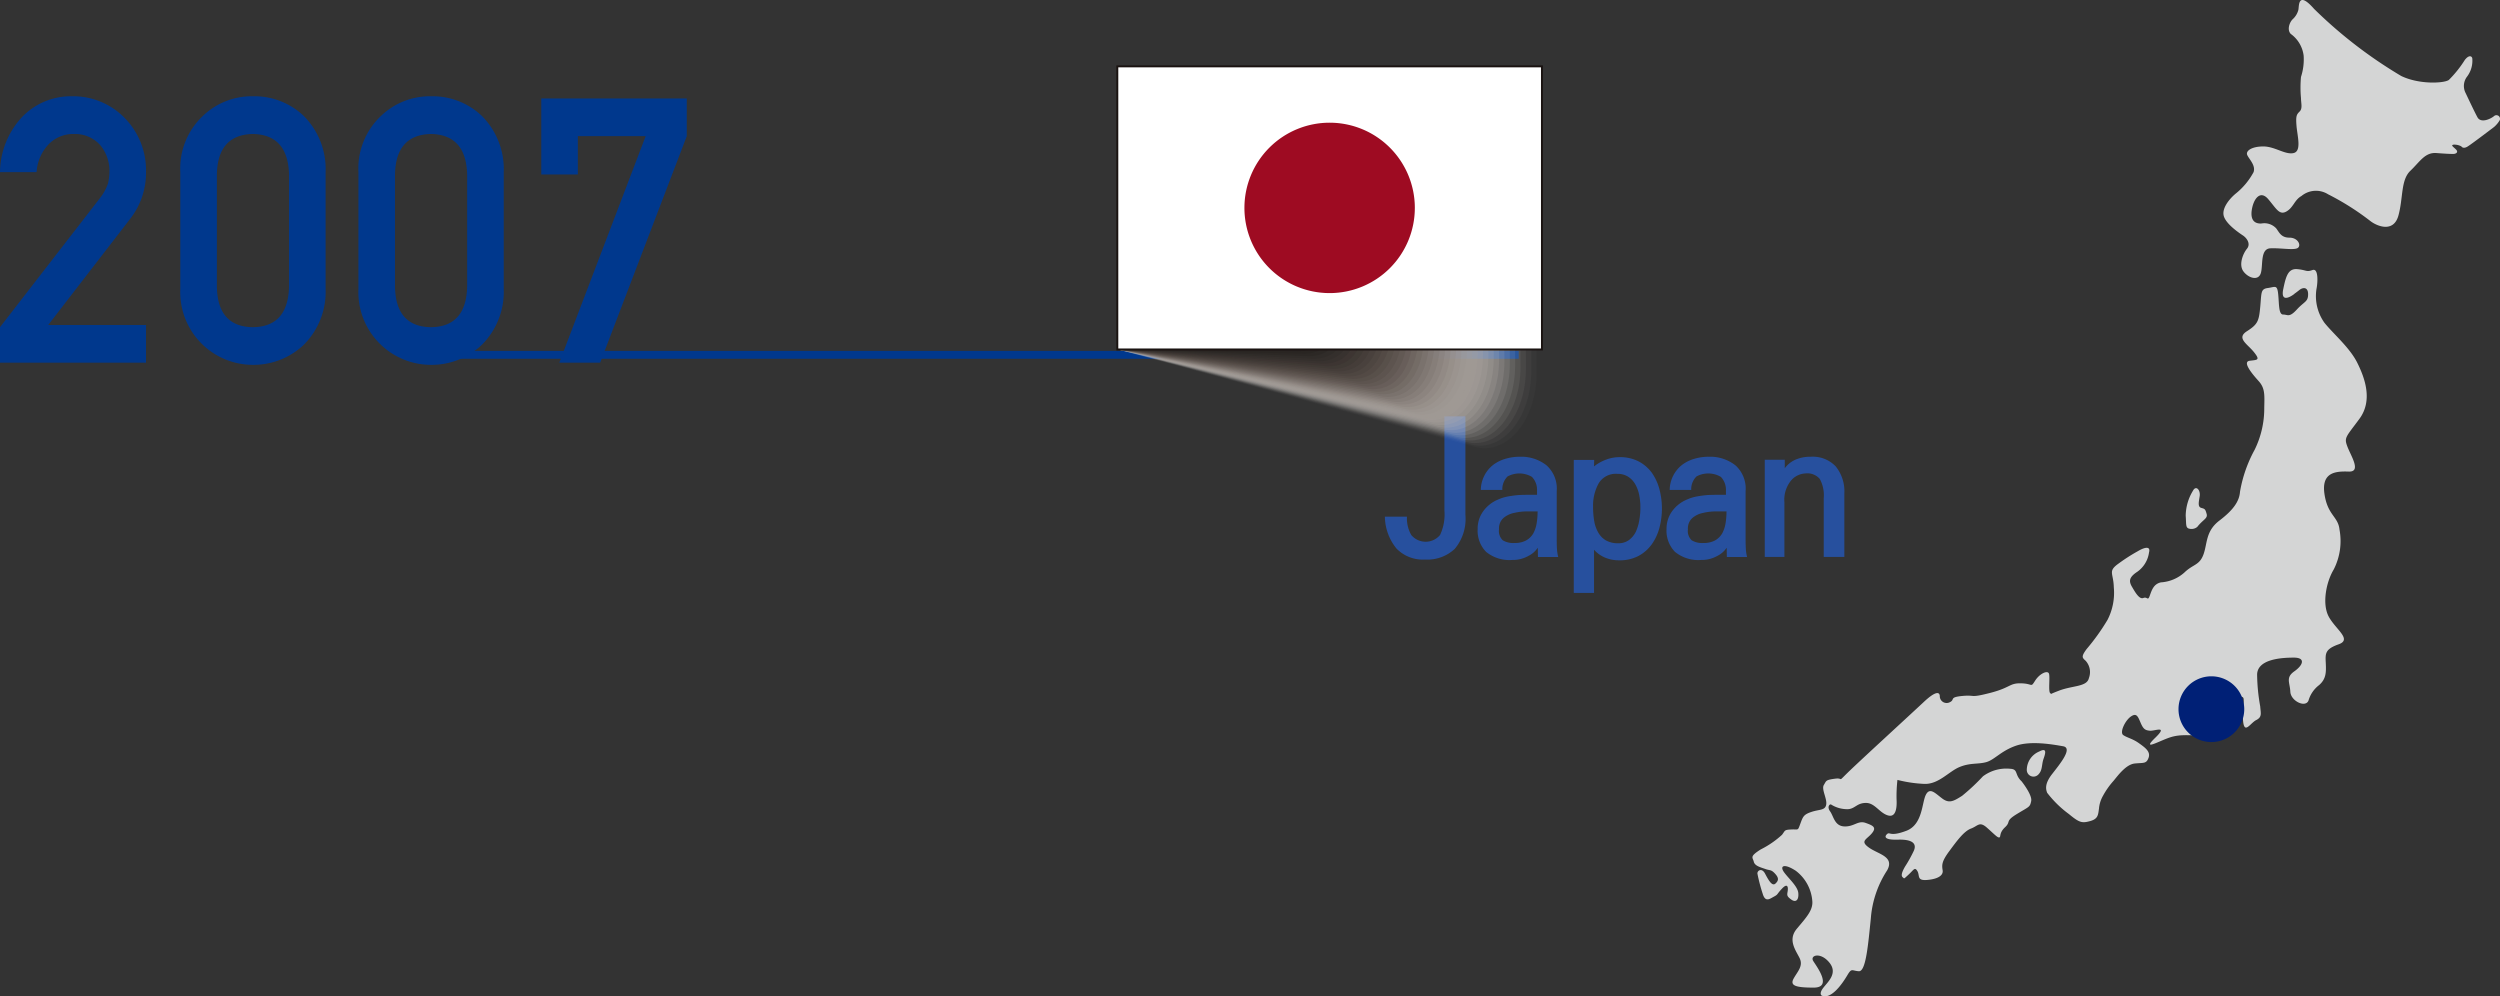
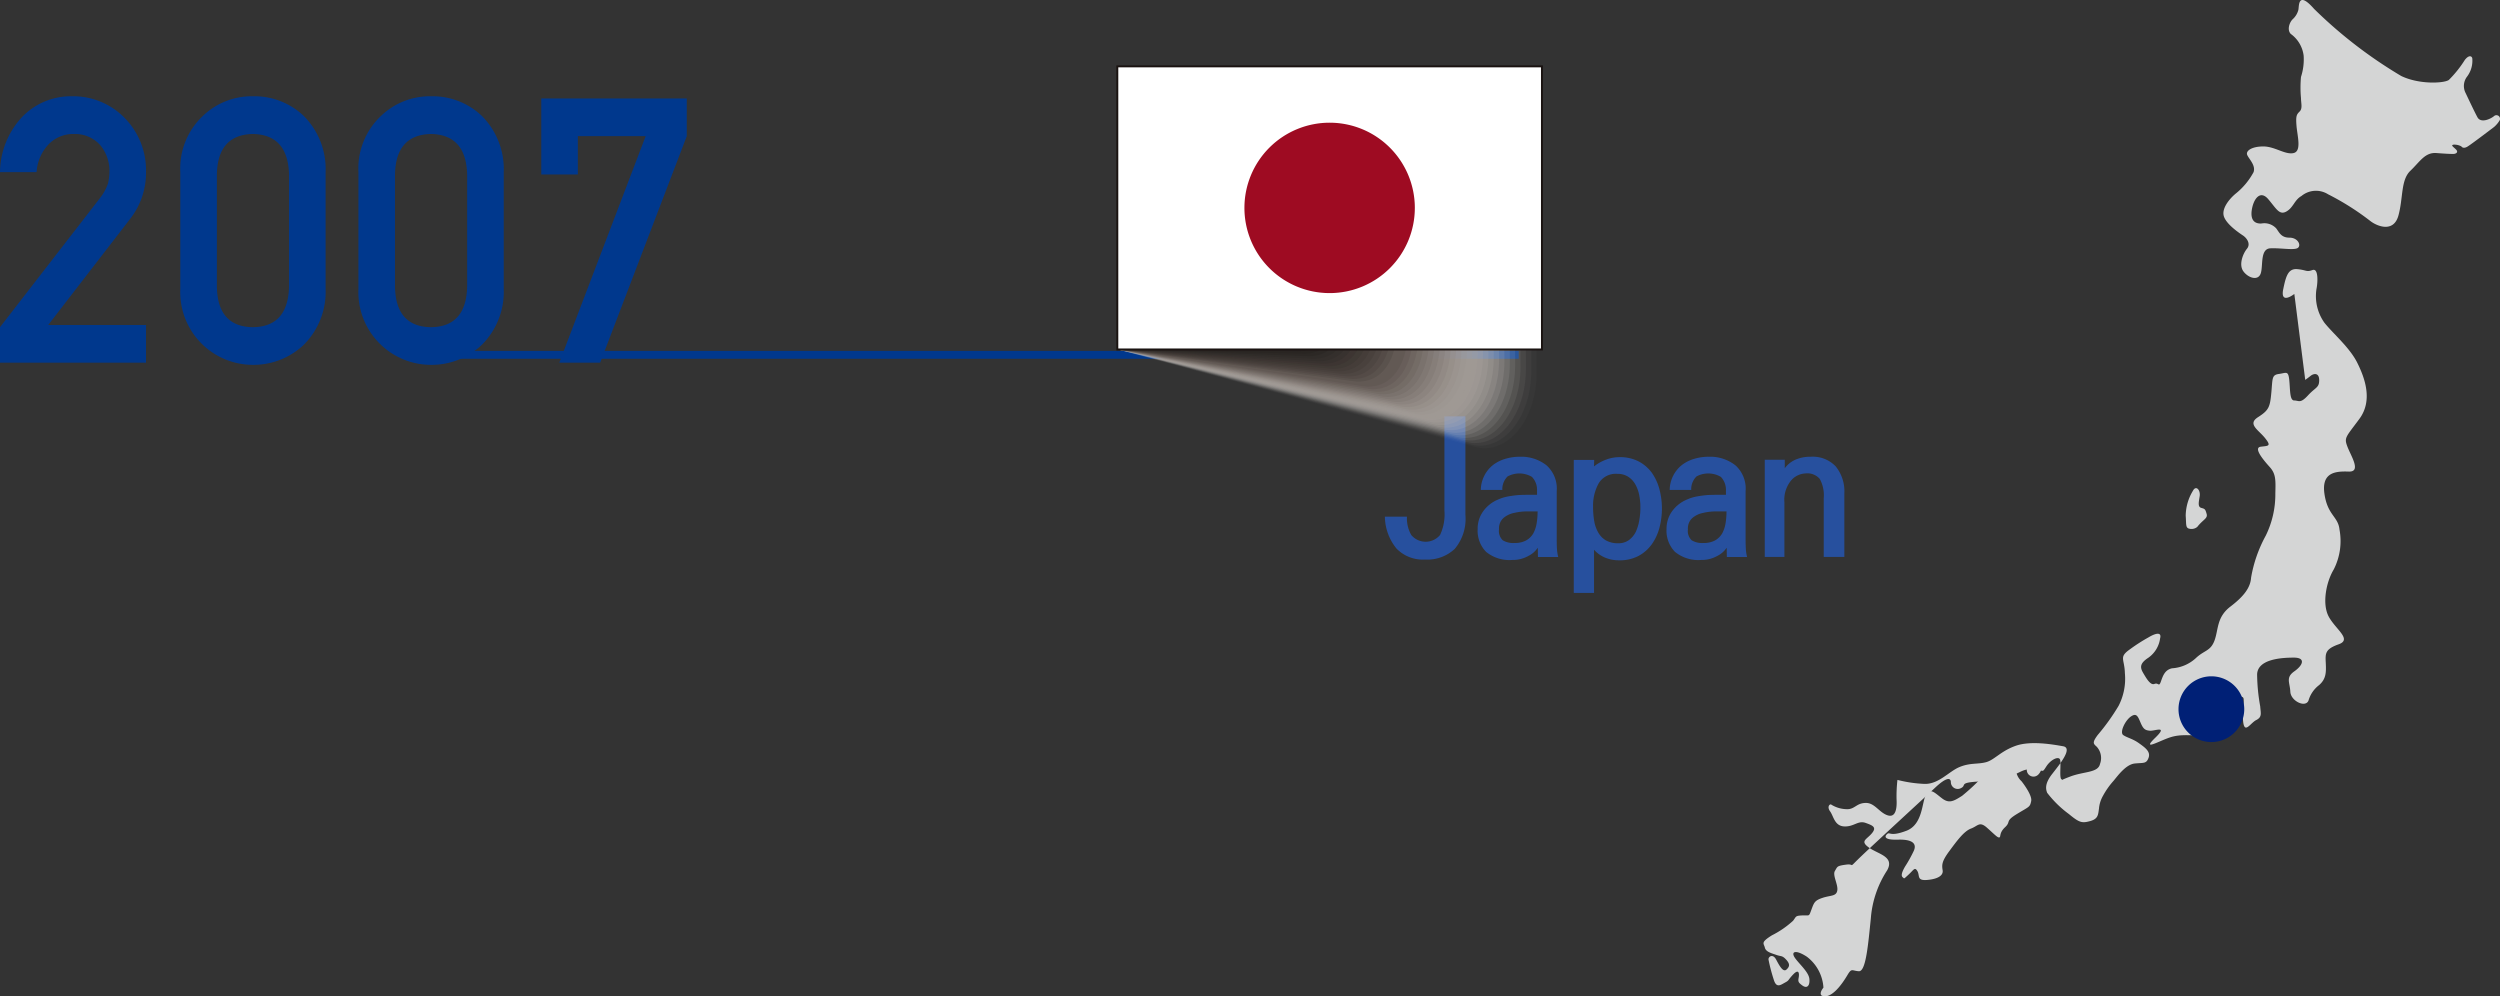
<svg xmlns="http://www.w3.org/2000/svg" width="318.114" height="126.774" viewBox="0 0 318.114 126.774">
  <rect x="0" y="0" width="318.114" height="126.774" fill="#333333" stroke="none" />
  <defs>
    <clipPath id="clip-path">
      <rect id="사각형_2555" data-name="사각형 2555" width="318.114" height="126.774" fill="none" />
    </clipPath>
    <clipPath id="clip-path-3">
      <rect id="사각형_2551" data-name="사각형 2551" width="54.034" height="34.014" fill="none" />
    </clipPath>
    <clipPath id="clip-path-5">
      <rect id="사각형_2500" data-name="사각형 2500" width="53.352" height="33.686" fill="none" />
    </clipPath>
    <clipPath id="clip-path-6">
      <rect id="사각형_2501" data-name="사각형 2501" width="52.67" height="33.358" fill="none" />
    </clipPath>
    <clipPath id="clip-path-7">
      <rect id="사각형_2502" data-name="사각형 2502" width="51.988" height="33.031" fill="none" />
    </clipPath>
    <clipPath id="clip-path-8">
      <rect id="사각형_2503" data-name="사각형 2503" width="51.307" height="32.703" fill="none" />
    </clipPath>
    <clipPath id="clip-path-9">
      <rect id="사각형_2504" data-name="사각형 2504" width="50.625" height="32.376" fill="none" />
    </clipPath>
    <clipPath id="clip-path-10">
      <rect id="사각형_2505" data-name="사각형 2505" width="49.943" height="32.048" fill="none" />
    </clipPath>
    <clipPath id="clip-path-11">
      <rect id="사각형_2506" data-name="사각형 2506" width="49.261" height="31.721" fill="none" />
    </clipPath>
    <clipPath id="clip-path-12">
      <rect id="사각형_2507" data-name="사각형 2507" width="48.579" height="31.394" fill="none" />
    </clipPath>
    <clipPath id="clip-path-13">
      <rect id="사각형_2508" data-name="사각형 2508" width="47.898" height="31.067" fill="none" />
    </clipPath>
    <clipPath id="clip-path-14">
      <rect id="사각형_2509" data-name="사각형 2509" width="47.216" height="30.74" fill="none" />
    </clipPath>
    <clipPath id="clip-path-15">
      <rect id="사각형_2510" data-name="사각형 2510" width="46.534" height="30.413" fill="none" />
    </clipPath>
    <clipPath id="clip-path-16">
      <rect id="사각형_2511" data-name="사각형 2511" width="45.852" height="30.087" fill="none" />
    </clipPath>
    <clipPath id="clip-path-17">
      <rect id="사각형_2512" data-name="사각형 2512" width="45.171" height="29.76" fill="none" />
    </clipPath>
    <clipPath id="clip-path-18">
      <rect id="사각형_2513" data-name="사각형 2513" width="44.489" height="29.434" fill="none" />
    </clipPath>
    <clipPath id="clip-path-19">
      <rect id="사각형_2514" data-name="사각형 2514" width="43.807" height="29.107" fill="none" />
    </clipPath>
    <clipPath id="clip-path-20">
      <rect id="사각형_2515" data-name="사각형 2515" width="43.125" height="28.781" fill="none" />
    </clipPath>
    <clipPath id="clip-path-21">
      <rect id="사각형_2516" data-name="사각형 2516" width="42.443" height="28.455" fill="none" />
    </clipPath>
    <clipPath id="clip-path-22">
      <rect id="사각형_2517" data-name="사각형 2517" width="41.762" height="28.13" fill="none" />
    </clipPath>
    <clipPath id="clip-path-23">
      <rect id="사각형_2518" data-name="사각형 2518" width="41.08" height="27.804" fill="none" />
    </clipPath>
    <clipPath id="clip-path-24">
      <rect id="사각형_2519" data-name="사각형 2519" width="40.398" height="27.479" fill="none" />
    </clipPath>
    <clipPath id="clip-path-25">
      <rect id="사각형_2520" data-name="사각형 2520" width="39.716" height="27.153" fill="none" />
    </clipPath>
    <clipPath id="clip-path-26">
      <rect id="사각형_2521" data-name="사각형 2521" width="39.034" height="26.828" fill="none" />
    </clipPath>
    <clipPath id="clip-path-27">
      <rect id="사각형_2522" data-name="사각형 2522" width="38.353" height="26.504" fill="none" />
    </clipPath>
    <clipPath id="clip-path-28">
      <rect id="사각형_2523" data-name="사각형 2523" width="37.671" height="26.179" fill="none" />
    </clipPath>
    <clipPath id="clip-path-29">
      <rect id="사각형_2524" data-name="사각형 2524" width="36.989" height="25.855" fill="none" />
    </clipPath>
    <clipPath id="clip-path-30">
-       <rect id="사각형_2525" data-name="사각형 2525" width="36.307" height="25.531" fill="none" />
-     </clipPath>
+       </clipPath>
    <clipPath id="clip-path-31">
      <rect id="사각형_2526" data-name="사각형 2526" width="35.626" height="25.207" fill="none" />
    </clipPath>
    <clipPath id="clip-path-32">
      <rect id="사각형_2527" data-name="사각형 2527" width="34.944" height="24.883" fill="none" />
    </clipPath>
    <clipPath id="clip-path-33">
      <rect id="사각형_2528" data-name="사각형 2528" width="34.262" height="24.56" fill="none" />
    </clipPath>
    <clipPath id="clip-path-34">
      <rect id="사각형_2529" data-name="사각형 2529" width="33.58" height="24.237" fill="none" />
    </clipPath>
    <clipPath id="clip-path-35">
      <rect id="사각형_2530" data-name="사각형 2530" width="32.898" height="23.915" fill="none" />
    </clipPath>
    <clipPath id="clip-path-36">
      <rect id="사각형_2531" data-name="사각형 2531" width="32.217" height="23.593" fill="none" />
    </clipPath>
    <clipPath id="clip-path-37">
      <rect id="사각형_2532" data-name="사각형 2532" width="31.535" height="23.272" fill="none" />
    </clipPath>
    <clipPath id="clip-path-38">
      <rect id="사각형_2533" data-name="사각형 2533" width="30.853" height="22.951" fill="none" />
    </clipPath>
    <clipPath id="clip-path-39">
      <rect id="사각형_2534" data-name="사각형 2534" width="30.171" height="22.63" fill="none" />
    </clipPath>
    <clipPath id="clip-path-40">
      <rect id="사각형_2535" data-name="사각형 2535" width="29.489" height="22.31" fill="none" />
    </clipPath>
    <clipPath id="clip-path-41">
      <rect id="사각형_2536" data-name="사각형 2536" width="28.808" height="21.989" fill="none" />
    </clipPath>
    <clipPath id="clip-path-42">
      <rect id="사각형_2537" data-name="사각형 2537" width="28.126" height="21.669" fill="none" />
    </clipPath>
    <clipPath id="clip-path-43">
      <rect id="사각형_2538" data-name="사각형 2538" width="27.444" height="21.349" fill="none" />
    </clipPath>
    <clipPath id="clip-path-44">
      <rect id="사각형_2539" data-name="사각형 2539" width="26.762" height="21.105" fill="none" />
    </clipPath>
    <clipPath id="clip-path-45">
      <rect id="사각형_2540" data-name="사각형 2540" width="26.081" height="21.105" fill="none" />
    </clipPath>
    <clipPath id="clip-path-46">
      <rect id="사각형_2541" data-name="사각형 2541" width="25.399" height="21.105" fill="none" />
    </clipPath>
    <clipPath id="clip-path-47">
      <rect id="사각형_2542" data-name="사각형 2542" width="24.717" height="21.105" fill="none" />
    </clipPath>
    <clipPath id="clip-path-48">
      <rect id="사각형_2543" data-name="사각형 2543" width="24.035" height="21.105" fill="none" />
    </clipPath>
    <clipPath id="clip-path-49">
      <rect id="사각형_2544" data-name="사각형 2544" width="23.353" height="21.105" fill="none" />
    </clipPath>
    <clipPath id="clip-path-50">
      <rect id="사각형_2545" data-name="사각형 2545" width="22.672" height="21.105" fill="none" />
    </clipPath>
    <clipPath id="clip-path-51">
      <rect id="사각형_2546" data-name="사각형 2546" width="21.99" height="21.105" fill="none" />
    </clipPath>
    <clipPath id="clip-path-52">
      <rect id="사각형_2547" data-name="사각형 2547" width="21.308" height="21.105" fill="none" />
    </clipPath>
    <clipPath id="clip-path-53">
      <rect id="사각형_2548" data-name="사각형 2548" width="20.626" height="21.105" fill="none" />
    </clipPath>
    <clipPath id="clip-path-54">
      <rect id="사각형_2549" data-name="사각형 2549" width="19.944" height="21.105" fill="none" />
    </clipPath>
    <clipPath id="clip-path-55">
      <rect id="사각형_2550" data-name="사각형 2550" width="19.263" height="21.105" fill="none" />
    </clipPath>
  </defs>
  <g id="그룹_5240" data-name="그룹 5240" transform="translate(0.001 0)">
    <g id="그룹_5239" data-name="그룹 5239" transform="translate(-0.001 0)" clip-path="url(#clip-path)">
      <line id="선_187" data-name="선 187" x2="137.694" transform="translate(55.553 45.149)" fill="none" stroke="#00388d" stroke-width="1" />
      <g id="그룹_5238" data-name="그룹 5238" transform="translate(0 0)">
        <g id="그룹_5237" data-name="그룹 5237" clip-path="url(#clip-path)">
          <path id="패스_2335" data-name="패스 2335" d="M0,37.68,12.741,21.231a6.4,6.4,0,0,0,1.006-1.849,7.072,7.072,0,0,0,.18-1.526,5.093,5.093,0,0,0-1.142-3.3A4.28,4.28,0,0,0,9.425,13.1a4.358,4.358,0,0,0-3.2,1.271,5.613,5.613,0,0,0-1.569,3.583H0a10.459,10.459,0,0,1,2.729-6.93A8.6,8.6,0,0,1,9.057,8.3a9.177,9.177,0,0,1,6.819,2.77,9.508,9.508,0,0,1,2.705,6.853,9.506,9.506,0,0,1-1.966,5.907L6.132,37.405H18.581V42.2H0Z" transform="translate(0 3.95)" fill="#00388d" />
          <path id="패스_2336" data-name="패스 2336" d="M15.547,17.951a9.182,9.182,0,0,1,2.885-7.162A8.975,8.975,0,0,1,24.781,8.3a9.106,9.106,0,0,1,6.461,2.49,9.574,9.574,0,0,1,2.794,7.172V32.792a9.536,9.536,0,0,1-2.794,7.147,9.283,9.283,0,0,1-6.461,2.537,9.255,9.255,0,0,1-9.234-9.67Zm13.835.3q-.135-5.06-4.6-5.153-4.489.1-4.581,5.153V32.53q.091,5.1,4.581,5.153,4.467-.049,4.6-5.153Z" transform="translate(7.396 3.95)" fill="#00388d" />
          <path id="패스_2337" data-name="패스 2337" d="M30.906,17.951a9.182,9.182,0,0,1,2.885-7.162A8.975,8.975,0,0,1,40.14,8.3a9.106,9.106,0,0,1,6.461,2.49,9.574,9.574,0,0,1,2.794,7.172V32.792A9.536,9.536,0,0,1,46.6,39.939a9.283,9.283,0,0,1-6.461,2.537,9.255,9.255,0,0,1-9.234-9.67Zm13.835.3q-.135-5.06-4.6-5.153-4.489.1-4.581,5.153V32.53q.091,5.1,4.581,5.153,4.467-.049,4.6-5.153Z" transform="translate(14.703 3.95)" fill="#00388d" />
          <path id="패스_2338" data-name="패스 2338" d="M46.672,8.492H65.185v4.793L54.164,42.11h-5.2l10.99-28.825H51.325v4.874H46.672Z" transform="translate(22.203 4.04)" fill="#00388d" />
          <path id="패스_2339" data-name="패스 2339" d="M129.659,48.434a5.936,5.936,0,0,1-1.358,4.333,5.094,5.094,0,0,1-3.768,1.356,4.664,4.664,0,0,1-3.658-1.415,6.57,6.57,0,0,1-1.464-4.038h2.81a4.243,4.243,0,0,0,.555,2.338,2.384,2.384,0,0,0,3.658-.013,6.138,6.138,0,0,0,.555-3.1V35.9h2.67Z" transform="translate(56.808 17.077)" fill="#27509e" />
          <path id="패스_2340" data-name="패스 2340" d="M134.968,44.223v-.542a2.375,2.375,0,0,0-.649-1.737,3.154,3.154,0,0,0-3.093-.059,2.267,2.267,0,0,0-.673,1.724h-2.739a4.121,4.121,0,0,1,1.629-3.233,4.863,4.863,0,0,1,1.547-.744,6.321,6.321,0,0,1,1.758-.248,5.18,5.18,0,0,1,3.437,1.1,3.97,3.97,0,0,1,1.287,3.272v6.281q0,.423.024.968a5.9,5.9,0,0,0,.165,1.133h-2.575l-.022-1.181a3.051,3.051,0,0,1-1.181,1.039,4.034,4.034,0,0,1-2.056.519,4.682,4.682,0,0,1-3.34-1.029,3.837,3.837,0,0,1-1.074-2.915,3.758,3.758,0,0,1,.708-2.256,4.4,4.4,0,0,1,1.865-1.476,5.562,5.562,0,0,1,1.334-.412,13.389,13.389,0,0,1,1.4-.177q.662-.024,1.25-.025Zm-4.84,4.393a1.638,1.638,0,0,0,.484,1.4,2.575,2.575,0,0,0,1.476.342,3.009,3.009,0,0,0,1.5-.331,2.434,2.434,0,0,0,.909-.9,4.062,4.062,0,0,0,.425-1.288,9.306,9.306,0,0,0,.118-1.5h-1.346a7.114,7.114,0,0,0-1.629.189,3,3,0,0,0-1.369.649,1.775,1.775,0,0,0-.567,1.429" transform="translate(60.613 18.736)" fill="#27509e" />
          <path id="패스_2341" data-name="패스 2341" d="M138.274,40.6a5.429,5.429,0,0,1,1.5-.85,4.826,4.826,0,0,1,1.735-.331,5.138,5.138,0,0,1,2.467.555,4.928,4.928,0,0,1,1.688,1.476,6.577,6.577,0,0,1,.944,2.09A9.6,9.6,0,0,1,146.6,48.4a6.416,6.416,0,0,1-.98,2.115,4.942,4.942,0,0,1-1.688,1.476,5.078,5.078,0,0,1-2.444.555,4.543,4.543,0,0,1-1.83-.354,3.9,3.9,0,0,1-1.381-.992v5.5H135.7V39.77h2.6Zm2.975.944a2.533,2.533,0,0,0-2.385,1.216,5.845,5.845,0,0,0-.708,2.987,10.285,10.285,0,0,0,.153,1.842,4.177,4.177,0,0,0,.531,1.464,2.632,2.632,0,0,0,.992.98,3.071,3.071,0,0,0,1.511.342,2.236,2.236,0,0,0,1.369-.4,2.976,2.976,0,0,0,.874-1.039,5.872,5.872,0,0,0,.449-1.476,9.552,9.552,0,0,0,.142-1.641,7.849,7.849,0,0,0-.165-1.641,4.444,4.444,0,0,0-.518-1.358,2.756,2.756,0,0,0-.911-.933,2.485,2.485,0,0,0-1.334-.342" transform="translate(64.556 18.751)" fill="#27509e" />
          <path id="패스_2342" data-name="패스 2342" d="M151.256,44.223v-.542a2.375,2.375,0,0,0-.649-1.737,3.154,3.154,0,0,0-3.093-.059,2.267,2.267,0,0,0-.673,1.724H144.1a4.121,4.121,0,0,1,1.629-3.233,4.863,4.863,0,0,1,1.547-.744,6.322,6.322,0,0,1,1.758-.248,5.18,5.18,0,0,1,3.437,1.1,3.971,3.971,0,0,1,1.287,3.272v6.281q0,.423.024.968a5.907,5.907,0,0,0,.165,1.133h-2.575l-.022-1.181a3.052,3.052,0,0,1-1.181,1.039,4.034,4.034,0,0,1-2.056.519,4.682,4.682,0,0,1-3.34-1.029,3.837,3.837,0,0,1-1.074-2.915,3.758,3.758,0,0,1,.708-2.256,4.4,4.4,0,0,1,1.865-1.476,5.563,5.563,0,0,1,1.334-.412,13.389,13.389,0,0,1,1.4-.177q.662-.024,1.25-.025Zm-4.84,4.393a1.638,1.638,0,0,0,.484,1.4,2.575,2.575,0,0,0,1.476.342,3.009,3.009,0,0,0,1.5-.331,2.434,2.434,0,0,0,.909-.9,4.061,4.061,0,0,0,.425-1.288,9.3,9.3,0,0,0,.118-1.5h-1.346a7.113,7.113,0,0,0-1.629.189,3,3,0,0,0-1.369.649,1.775,1.775,0,0,0-.567,1.429" transform="translate(68.362 18.736)" fill="#27509e" />
          <path id="패스_2343" data-name="패스 2343" d="M154.716,39.762v1.085a3.385,3.385,0,0,1,1.344-1.085,4.681,4.681,0,0,1,1.96-.378,4.006,4.006,0,0,1,3.188,1.24,5.037,5.037,0,0,1,1.088,3.436v8.075h-2.622V44.649a4.332,4.332,0,0,0-.506-2.444,2.064,2.064,0,0,0-1.783-.7,2.559,2.559,0,0,0-1.854.885,3.885,3.885,0,0,0-.862,2.8v6.942h-2.5V39.762Z" transform="translate(72.389 18.736)" fill="#27509e" />
          <g id="그룹_5236" data-name="그룹 5236" transform="translate(142.173 23.348)" style="mix-blend-mode: multiply;isolation: isolate">
            <g id="그룹_5235" data-name="그룹 5235">
              <g id="그룹_5234" data-name="그룹 5234" clip-path="url(#clip-path-3)">
                <g id="그룹_5080" data-name="그룹 5080" opacity="0">
                  <g id="그룹_5079" data-name="그룹 5079">
                    <g id="그룹_5078" data-name="그룹 5078" clip-path="url(#clip-path-3)">
                      <path id="패스_2344" data-name="패스 2344" d="M142.452,49.661,96.341,36.927V15.821l54.035,14.927v9.389c0,6.08-3.813,10.662-7.925,9.524" transform="translate(-96.341 -15.822)" fill="#fff" />
                    </g>
                  </g>
                </g>
                <g id="그룹_5083" data-name="그룹 5083" opacity="0.02">
                  <g id="그룹_5082" data-name="그룹 5082">
                    <g id="그룹_5081" data-name="그룹 5081" clip-path="url(#clip-path-5)">
                      <path id="패스_2345" data-name="패스 2345" d="M96.341,36.927V15.821l53.345,14.766.007,9.315c0,6.014-3.737,10.544-7.827,9.439Z" transform="translate(-96.341 -15.822)" fill="#f9f9f8" />
                    </g>
                  </g>
                </g>
                <g id="그룹_5086" data-name="그룹 5086" opacity="0.039">
                  <g id="그룹_5085" data-name="그룹 5085">
                    <g id="그룹_5084" data-name="그룹 5084" clip-path="url(#clip-path-6)">
                      <path id="패스_2346" data-name="패스 2346" d="M96.341,36.927V15.821L149,30.428l.015,9.24c0,5.946-3.663,10.426-7.733,9.353Z" transform="translate(-96.341 -15.822)" fill="#f1f0ef" />
                    </g>
                  </g>
                </g>
                <g id="그룹_5089" data-name="그룹 5089" opacity="0.059">
                  <g id="그룹_5088" data-name="그룹 5088">
                    <g id="그룹_5087" data-name="그룹 5087" clip-path="url(#clip-path-7)">
                      <path id="패스_2347" data-name="패스 2347" d="M96.341,36.927V15.821l51.966,14.447.022,9.164c0,5.879-3.587,10.308-7.637,9.268Z" transform="translate(-96.341 -15.822)" fill="#e9e7e5" />
                    </g>
                  </g>
                </g>
                <g id="그룹_5092" data-name="그룹 5092" opacity="0.078">
                  <g id="그룹_5091" data-name="그룹 5091">
                    <g id="그룹_5090" data-name="그룹 5090" clip-path="url(#clip-path-8)">
                      <path id="패스_2348" data-name="패스 2348" d="M96.341,36.927V15.821l51.277,14.287.03,9.09c0,5.813-3.512,10.19-7.541,9.182Z" transform="translate(-96.341 -15.822)" fill="#e1dedc" />
                    </g>
                  </g>
                </g>
                <g id="그룹_5095" data-name="그룹 5095" opacity="0.098">
                  <g id="그룹_5094" data-name="그룹 5094">
                    <g id="그룹_5093" data-name="그룹 5093" clip-path="url(#clip-path-9)">
                      <path id="패스_2349" data-name="패스 2349" d="M96.341,36.927V15.821l50.586,14.127.038,9.015c0,5.746-3.438,10.07-7.445,9.1Z" transform="translate(-96.341 -15.822)" fill="#d9d6d3" />
                    </g>
                  </g>
                </g>
                <g id="그룹_5098" data-name="그룹 5098" opacity="0.118">
                  <g id="그룹_5097" data-name="그룹 5097">
                    <g id="그룹_5096" data-name="그룹 5096" clip-path="url(#clip-path-10)">
                      <path id="패스_2350" data-name="패스 2350" d="M96.341,36.927V15.821l49.9,13.966.046,8.941c0,5.679-3.363,9.952-7.349,9.011Z" transform="translate(-96.341 -15.822)" fill="#d1cdcb" />
                    </g>
                  </g>
                </g>
                <g id="그룹_5101" data-name="그룹 5101" opacity="0.137">
                  <g id="그룹_5100" data-name="그룹 5100">
                    <g id="그룹_5099" data-name="그룹 5099" clip-path="url(#clip-path-11)">
                      <path id="패스_2351" data-name="패스 2351" d="M96.341,36.927V15.821l49.208,13.807L145.6,38.5c0,5.611-3.288,9.833-7.253,8.924Z" transform="translate(-96.341 -15.822)" fill="#cac5c2" />
                    </g>
                  </g>
                </g>
                <g id="그룹_5104" data-name="그룹 5104" opacity="0.157">
                  <g id="그룹_5103" data-name="그룹 5103">
                    <g id="그룹_5102" data-name="그룹 5102" clip-path="url(#clip-path-12)">
                      <path id="패스_2352" data-name="패스 2352" d="M96.341,36.927V15.821L144.86,29.469l.061,8.792c0,5.544-3.214,9.715-7.157,8.838Z" transform="translate(-96.341 -15.822)" fill="#c3bdba" />
                    </g>
                  </g>
                </g>
                <g id="그룹_5107" data-name="그룹 5107" opacity="0.176">
                  <g id="그룹_5106" data-name="그룹 5106">
                    <g id="그룹_5105" data-name="그룹 5105" clip-path="url(#clip-path-13)">
                      <path id="패스_2353" data-name="패스 2353" d="M96.341,36.927V15.821l47.828,13.487.069,8.719c0,5.476-3.139,9.6-7.063,8.753Z" transform="translate(-96.341 -15.822)" fill="#bcb6b2" />
                    </g>
                  </g>
                </g>
                <g id="그룹_5110" data-name="그룹 5110" opacity="0.196">
                  <g id="그룹_5109" data-name="그룹 5109">
                    <g id="그룹_5108" data-name="그룹 5108" clip-path="url(#clip-path-14)">
                      <path id="패스_2354" data-name="패스 2354" d="M96.341,36.927V15.821L143.48,29.148l.077,8.643c0,5.41-3.065,9.479-6.967,8.667Z" transform="translate(-96.341 -15.822)" fill="#b4aeaa" />
                    </g>
                  </g>
                </g>
                <g id="그룹_5113" data-name="그룹 5113" opacity="0.216">
                  <g id="그룹_5112" data-name="그룹 5112">
                    <g id="그룹_5111" data-name="그룹 5111" clip-path="url(#clip-path-15)">
                      <path id="패스_2355" data-name="패스 2355" d="M96.341,36.927V15.821l46.45,13.166.084,8.57c0,5.344-2.99,9.361-6.871,8.581Z" transform="translate(-96.341 -15.822)" fill="#aea7a3" />
                    </g>
                  </g>
                </g>
                <g id="그룹_5116" data-name="그룹 5116" opacity="0.235">
                  <g id="그룹_5115" data-name="그룹 5115">
                    <g id="그룹_5114" data-name="그룹 5114" clip-path="url(#clip-path-16)">
                      <path id="패스_2356" data-name="패스 2356" d="M96.341,36.927V15.821L142.1,28.828l.092,8.494c0,5.277-2.915,9.243-6.775,8.5Z" transform="translate(-96.341 -15.822)" fill="#a7a09b" />
                    </g>
                  </g>
                </g>
                <g id="그룹_5119" data-name="그룹 5119" opacity="0.255">
                  <g id="그룹_5118" data-name="그룹 5118">
                    <g id="그룹_5117" data-name="그룹 5117" clip-path="url(#clip-path-17)">
                      <path id="패스_2357" data-name="패스 2357" d="M96.341,36.927V15.821l45.072,12.846.1,8.421c0,5.209-2.841,9.124-6.679,8.41Z" transform="translate(-96.341 -15.822)" fill="#a09994" />
                    </g>
                  </g>
                </g>
                <g id="그룹_5122" data-name="그룹 5122" opacity="0.275">
                  <g id="그룹_5121" data-name="그룹 5121">
                    <g id="그룹_5120" data-name="그룹 5120" clip-path="url(#clip-path-18)">
                      <path id="패스_2358" data-name="패스 2358" d="M96.341,36.927V15.821l44.381,12.687.108,8.347c0,5.141-2.766,9-6.583,8.323Z" transform="translate(-96.341 -15.822)" fill="#9a928d" />
                    </g>
                  </g>
                </g>
                <g id="그룹_5125" data-name="그룹 5125" opacity="0.294">
                  <g id="그룹_5124" data-name="그룹 5124">
                    <g id="그룹_5123" data-name="그룹 5123" clip-path="url(#clip-path-19)">
                      <path id="패스_2359" data-name="패스 2359" d="M96.341,36.927V15.821l43.692,12.527.115,8.271c0,5.075-2.69,8.887-6.487,8.238Z" transform="translate(-96.341 -15.822)" fill="#948c87" />
                    </g>
                  </g>
                </g>
                <g id="그룹_5128" data-name="그룹 5128" opacity="0.314">
                  <g id="그룹_5127" data-name="그룹 5127">
                    <g id="그룹_5126" data-name="그룹 5126" clip-path="url(#clip-path-20)">
                      <path id="패스_2360" data-name="패스 2360" d="M96.341,36.927V15.821l43,12.367.122,8.2c0,5.009-2.616,8.767-6.393,8.15Z" transform="translate(-96.341 -15.822)" fill="#8e8580" />
                    </g>
                  </g>
                </g>
                <g id="그룹_5131" data-name="그룹 5131" opacity="0.333">
                  <g id="그룹_5130" data-name="그룹 5130">
                    <g id="그룹_5129" data-name="그룹 5129" clip-path="url(#clip-path-21)">
                      <path id="패스_2361" data-name="패스 2361" d="M96.341,36.927V15.821l42.314,12.207.13,8.122c0,4.941-2.541,8.649-6.3,8.065Z" transform="translate(-96.341 -15.822)" fill="#877f7a" />
                    </g>
                  </g>
                </g>
                <g id="그룹_5134" data-name="그룹 5134" opacity="0.353">
                  <g id="그룹_5133" data-name="그룹 5133">
                    <g id="그룹_5132" data-name="그룹 5132" clip-path="url(#clip-path-22)">
                      <path id="패스_2362" data-name="패스 2362" d="M96.341,36.927V15.821l41.624,12.046.137,8.049c0,4.874-2.466,8.531-6.2,7.979Z" transform="translate(-96.341 -15.822)" fill="#827974" />
                    </g>
                  </g>
                </g>
                <g id="그룹_5137" data-name="그룹 5137" opacity="0.373">
                  <g id="그룹_5136" data-name="그룹 5136">
                    <g id="그룹_5135" data-name="그룹 5135" clip-path="url(#clip-path-23)">
                      <path id="패스_2363" data-name="패스 2363" d="M96.341,36.927V15.821l40.934,11.887.146,7.973c0,4.808-2.392,8.413-6.105,7.894Z" transform="translate(-96.341 -15.822)" fill="#7c736e" />
                    </g>
                  </g>
                </g>
                <g id="그룹_5140" data-name="그룹 5140" opacity="0.392">
                  <g id="그룹_5139" data-name="그룹 5139">
                    <g id="그룹_5138" data-name="그룹 5138" clip-path="url(#clip-path-24)">
                      <path id="패스_2364" data-name="패스 2364" d="M96.341,36.927V15.821l40.245,11.728.153,7.9c0,4.74-2.317,8.3-6.009,7.808Z" transform="translate(-96.341 -15.822)" fill="#776d68" />
                    </g>
                  </g>
                </g>
                <g id="그룹_5143" data-name="그룹 5143" opacity="0.412">
                  <g id="그룹_5142" data-name="그룹 5142">
                    <g id="그룹_5141" data-name="그룹 5141" clip-path="url(#clip-path-25)">
                      <path id="패스_2365" data-name="패스 2365" d="M96.341,36.927V15.821L135.9,27.388l.161,7.824c0,4.674-2.243,8.177-5.913,7.723Z" transform="translate(-96.341 -15.822)" fill="#716863" />
                    </g>
                  </g>
                </g>
                <g id="그룹_5146" data-name="그룹 5146" opacity="0.431">
                  <g id="그룹_5145" data-name="그룹 5145">
                    <g id="그룹_5144" data-name="그룹 5144" clip-path="url(#clip-path-26)">
                      <path id="패스_2366" data-name="패스 2366" d="M96.341,36.927V15.821l38.866,11.407.168,7.751c0,4.606-2.168,8.057-5.819,7.635Z" transform="translate(-96.341 -15.822)" fill="#6c635d" />
                    </g>
                  </g>
                </g>
                <g id="그룹_5149" data-name="그룹 5149" opacity="0.451">
                  <g id="그룹_5148" data-name="그룹 5148">
                    <g id="그룹_5147" data-name="그룹 5147" clip-path="url(#clip-path-27)">
                      <path id="패스_2367" data-name="패스 2367" d="M96.341,36.927V15.821l38.177,11.247.176,7.677c0,4.539-2.093,7.939-5.723,7.55Z" transform="translate(-96.341 -15.822)" fill="#675d58" />
                    </g>
                  </g>
                </g>
                <g id="그룹_5152" data-name="그룹 5152" opacity="0.471">
                  <g id="그룹_5151" data-name="그룹 5151">
                    <g id="그룹_5150" data-name="그룹 5150" clip-path="url(#clip-path-28)">
                      <path id="패스_2368" data-name="패스 2368" d="M96.341,36.927V15.821l37.486,11.087.184,7.6c0,4.471-2.019,7.821-5.627,7.464Z" transform="translate(-96.341 -15.822)" fill="#615853" />
                    </g>
                  </g>
                </g>
                <g id="그룹_5155" data-name="그룹 5155" opacity="0.49">
                  <g id="그룹_5154" data-name="그룹 5154">
                    <g id="그룹_5153" data-name="그룹 5153" clip-path="url(#clip-path-29)">
                      <path id="패스_2369" data-name="패스 2369" d="M96.341,36.927V15.821l36.8,10.928.192,7.526c0,4.405-1.944,7.7-5.531,7.379Z" transform="translate(-96.341 -15.822)" fill="#5c544e" />
                    </g>
                  </g>
                </g>
                <g id="그룹_5158" data-name="그룹 5158" opacity="0.51">
                  <g id="그룹_5157" data-name="그룹 5157">
                    <g id="그룹_5156" data-name="그룹 5156" clip-path="url(#clip-path-30)">
                      <path id="패스_2370" data-name="패스 2370" d="M96.341,36.927V15.821l36.108,10.767.2,7.452c0,4.339-1.868,7.584-5.435,7.293Z" transform="translate(-96.341 -15.822)" fill="#584f4a" />
                    </g>
                  </g>
                </g>
                <g id="그룹_5161" data-name="그룹 5161" opacity="0.529">
                  <g id="그룹_5160" data-name="그룹 5160">
                    <g id="그룹_5159" data-name="그룹 5159" clip-path="url(#clip-path-31)">
                      <path id="패스_2371" data-name="패스 2371" d="M96.341,36.927V15.821L131.76,26.429l.207,7.377c0,4.272-1.794,7.466-5.339,7.207Z" transform="translate(-96.341 -15.822)" fill="#534b46" />
                    </g>
                  </g>
                </g>
                <g id="그룹_5164" data-name="그룹 5164" opacity="0.549">
                  <g id="그룹_5163" data-name="그룹 5163">
                    <g id="그룹_5162" data-name="그룹 5162" clip-path="url(#clip-path-32)">
                      <path id="패스_2372" data-name="패스 2372" d="M96.341,36.927V15.821l34.73,10.447.214,7.3c0,4.2-1.719,7.348-5.243,7.122Z" transform="translate(-96.341 -15.822)" fill="#4f4642" />
                    </g>
                  </g>
                </g>
                <g id="그룹_5167" data-name="그룹 5167" opacity="0.569">
                  <g id="그룹_5166" data-name="그룹 5166">
                    <g id="그룹_5165" data-name="그룹 5165" clip-path="url(#clip-path-33)">
                      <path id="패스_2373" data-name="패스 2373" d="M96.341,36.927V15.821L130.38,26.108l.223,7.23c0,4.136-1.644,7.228-5.149,7.035Z" transform="translate(-96.341 -15.822)" fill="#4a423e" />
                    </g>
                  </g>
                </g>
                <g id="그룹_5170" data-name="그룹 5170" opacity="0.588">
                  <g id="그룹_5169" data-name="그룹 5169">
                    <g id="그룹_5168" data-name="그룹 5168" clip-path="url(#clip-path-34)">
                      <path id="패스_2374" data-name="패스 2374" d="M96.341,36.927V15.821l33.35,10.128.23,7.154c0,4.07-1.57,7.11-5.053,6.949Z" transform="translate(-96.341 -15.822)" fill="#463e3a" />
                    </g>
                  </g>
                </g>
                <g id="그룹_5173" data-name="그룹 5173" opacity="0.608">
                  <g id="그룹_5172" data-name="그룹 5172">
                    <g id="그룹_5171" data-name="그룹 5171" clip-path="url(#clip-path-35)">
                      <path id="패스_2375" data-name="패스 2375" d="M96.341,36.927V15.821L129,25.788l.238,7.081c0,4-1.495,6.992-4.957,6.864Z" transform="translate(-96.341 -15.822)" fill="#413b36" />
                    </g>
                  </g>
                </g>
                <g id="그룹_5176" data-name="그룹 5176" opacity="0.627">
                  <g id="그룹_5175" data-name="그룹 5175">
                    <g id="그룹_5174" data-name="그룹 5174" clip-path="url(#clip-path-36)">
                      <path id="패스_2376" data-name="패스 2376" d="M96.341,36.927V15.821l31.972,9.808.245,7.005c0,3.936-1.421,6.874-4.861,6.778Z" transform="translate(-96.341 -15.822)" fill="#3d3733" />
                    </g>
                  </g>
                </g>
                <g id="그룹_5179" data-name="그룹 5179" opacity="0.647">
                  <g id="그룹_5178" data-name="그룹 5178">
                    <g id="그룹_5177" data-name="그룹 5177" clip-path="url(#clip-path-37)">
                      <path id="패스_2377" data-name="패스 2377" d="M96.341,36.927V15.821l31.281,9.647.254,6.932c0,3.869-1.346,6.756-4.765,6.692Z" transform="translate(-96.341 -15.822)" fill="#3a3330" />
                    </g>
                  </g>
                </g>
                <g id="그룹_5182" data-name="그룹 5182" opacity="0.667">
                  <g id="그룹_5181" data-name="그룹 5181">
                    <g id="그룹_5180" data-name="그룹 5180" clip-path="url(#clip-path-38)">
                      <path id="패스_2378" data-name="패스 2378" d="M96.341,36.927V15.821l30.592,9.487.261,6.856c0,3.8-1.271,6.638-4.669,6.607Z" transform="translate(-96.341 -15.822)" fill="#36302d" />
                    </g>
                  </g>
                </g>
                <g id="그룹_5185" data-name="그룹 5185" opacity="0.686">
                  <g id="그룹_5184" data-name="그룹 5184">
                    <g id="그룹_5183" data-name="그룹 5183" clip-path="url(#clip-path-39)">
                      <path id="패스_2379" data-name="패스 2379" d="M96.341,36.927V15.821l29.9,9.327.269,6.782c0,3.735-1.2,6.52-4.575,6.521Z" transform="translate(-96.341 -15.822)" fill="#322d2a" />
                    </g>
                  </g>
                </g>
                <g id="그룹_5188" data-name="그룹 5188" opacity="0.706">
                  <g id="그룹_5187" data-name="그룹 5187">
                    <g id="그룹_5186" data-name="그룹 5186" clip-path="url(#clip-path-40)">
                      <path id="패스_2380" data-name="패스 2380" d="M96.341,36.927V15.821l29.214,9.167.276,6.709c0,3.667-1.122,6.4-4.479,6.434Z" transform="translate(-96.341 -15.822)" fill="#2f2a27" />
                    </g>
                  </g>
                </g>
                <g id="그룹_5191" data-name="그룹 5191" opacity="0.725">
                  <g id="그룹_5190" data-name="그룹 5190">
                    <g id="그룹_5189" data-name="그룹 5189" clip-path="url(#clip-path-41)">
                      <path id="패스_2381" data-name="패스 2381" d="M96.341,36.927V15.821l28.524,9.008.283,6.633c0,3.6-1.046,6.281-4.383,6.349Z" transform="translate(-96.341 -15.822)" fill="#2b2724" />
                    </g>
                  </g>
                </g>
                <g id="그룹_5194" data-name="그룹 5194" opacity="0.745">
                  <g id="그룹_5193" data-name="그룹 5193">
                    <g id="그룹_5192" data-name="그룹 5192" clip-path="url(#clip-path-42)">
                      <path id="패스_2382" data-name="패스 2382" d="M96.341,36.927V15.821l27.834,8.847.292,6.56c0,3.534-.973,6.163-4.287,6.263Z" transform="translate(-96.341 -15.822)" fill="#282421" />
                    </g>
                  </g>
                </g>
                <g id="그룹_5197" data-name="그룹 5197" opacity="0.765">
                  <g id="그룹_5196" data-name="그룹 5196">
                    <g id="그룹_5195" data-name="그룹 5195" clip-path="url(#clip-path-43)">
                      <path id="패스_2383" data-name="패스 2383" d="M96.341,36.927V15.821l27.145,8.688.3,6.484c0,3.466-.9,6.045-4.191,6.177Z" transform="translate(-96.341 -15.822)" fill="#25211f" />
                    </g>
                  </g>
                </g>
                <g id="그룹_5200" data-name="그룹 5200" opacity="0.784">
                  <g id="그룹_5199" data-name="그룹 5199">
                    <g id="그룹_5198" data-name="그룹 5198" clip-path="url(#clip-path-44)">
                      <path id="패스_2384" data-name="패스 2384" d="M96.341,36.927V15.821L122.8,24.348l.307,6.411c0,3.4-.823,5.927-4.1,6.092Z" transform="translate(-96.341 -15.822)" fill="#221e1c" />
                    </g>
                  </g>
                </g>
                <g id="그룹_5203" data-name="그룹 5203" opacity="0.804">
                  <g id="그룹_5202" data-name="그룹 5202">
                    <g id="그룹_5201" data-name="그룹 5201" clip-path="url(#clip-path-45)">
                      <path id="패스_2385" data-name="패스 2385" d="M96.341,36.927V15.821l25.766,8.367.314,6.335c0,3.334-.748,5.808-4,6.006Z" transform="translate(-96.341 -15.822)" fill="#1f1c1a" />
                    </g>
                  </g>
                </g>
                <g id="그룹_5206" data-name="그룹 5206" opacity="0.824">
                  <g id="그룹_5205" data-name="그룹 5205">
                    <g id="그룹_5204" data-name="그룹 5204" clip-path="url(#clip-path-46)">
                      <path id="패스_2386" data-name="패스 2386" d="M96.341,36.927V15.821l25.077,8.208.322,6.26c0,3.267-.673,5.69-3.9,5.921Z" transform="translate(-96.341 -15.822)" fill="#1c1918" />
                    </g>
                  </g>
                </g>
                <g id="그룹_5209" data-name="그룹 5209" opacity="0.843">
                  <g id="그룹_5208" data-name="그룹 5208">
                    <g id="그룹_5207" data-name="그룹 5207" clip-path="url(#clip-path-47)">
                      <path id="패스_2387" data-name="패스 2387" d="M96.341,36.927V15.821l24.386,8.047.331,6.188c0,3.2-.6,5.571-3.809,5.834Z" transform="translate(-96.341 -15.822)" fill="#191716" />
                    </g>
                  </g>
                </g>
                <g id="그룹_5212" data-name="그룹 5212" opacity="0.863">
                  <g id="그룹_5211" data-name="그룹 5211">
                    <g id="그룹_5210" data-name="그룹 5210" clip-path="url(#clip-path-48)">
                      <path id="패스_2388" data-name="패스 2388" d="M96.341,36.927V15.821l23.7,7.888.338,6.112c0,3.131-.524,5.453-3.713,5.748Z" transform="translate(-96.341 -15.822)" fill="#161514" />
                    </g>
                  </g>
                </g>
                <g id="그룹_5215" data-name="그룹 5215" opacity="0.882">
                  <g id="그룹_5214" data-name="그룹 5214">
                    <g id="그룹_5213" data-name="그룹 5213" clip-path="url(#clip-path-49)">
                      <path id="패스_2389" data-name="패스 2389" d="M96.341,36.927V15.821l23.008,7.727.345,6.039c0,3.065-.449,5.335-3.617,5.662Z" transform="translate(-96.341 -15.822)" fill="#131312" />
                    </g>
                  </g>
                </g>
                <g id="그룹_5218" data-name="그룹 5218" opacity="0.902">
                  <g id="그룹_5217" data-name="그룹 5217">
                    <g id="그룹_5216" data-name="그룹 5216" clip-path="url(#clip-path-50)">
                      <path id="패스_2390" data-name="패스 2390" d="M96.341,36.927V15.821l22.319,7.568.353,5.963c0,3-.375,5.215-3.521,5.577Z" transform="translate(-96.341 -15.822)" fill="#111110" />
                    </g>
                  </g>
                </g>
                <g id="그룹_5221" data-name="그룹 5221" opacity="0.922">
                  <g id="그룹_5220" data-name="그룹 5220">
                    <g id="그룹_5219" data-name="그룹 5219" clip-path="url(#clip-path-51)">
                      <path id="패스_2391" data-name="패스 2391" d="M96.341,36.927V15.821l21.63,7.408.36,5.888c0,2.931-.3,5.1-3.425,5.491Z" transform="translate(-96.341 -15.822)" fill="#0f0f0e" />
                    </g>
                  </g>
                </g>
                <g id="그룹_5224" data-name="그룹 5224" opacity="0.941">
                  <g id="그룹_5223" data-name="그룹 5223">
                    <g id="그룹_5222" data-name="그룹 5222" clip-path="url(#clip-path-52)">
                      <path id="패스_2392" data-name="패스 2392" d="M96.341,36.927V15.821l20.939,7.247.369,5.814c0,2.864-.224,4.979-3.331,5.406Z" transform="translate(-96.341 -15.822)" fill="#0d0c0c" />
                    </g>
                  </g>
                </g>
                <g id="그룹_5227" data-name="그룹 5227" opacity="0.961">
                  <g id="그룹_5226" data-name="그룹 5226">
                    <g id="그룹_5225" data-name="그룹 5225" clip-path="url(#clip-path-53)">
                      <path id="패스_2393" data-name="패스 2393" d="M96.341,36.927V15.821l20.25,7.088.376,5.739c0,2.8-.151,4.861-3.235,5.32Z" transform="translate(-96.341 -15.822)" fill="#0b0a09" />
                    </g>
                  </g>
                </g>
                <g id="그룹_5230" data-name="그룹 5230" opacity="0.98">
                  <g id="그룹_5229" data-name="그룹 5229">
                    <g id="그룹_5228" data-name="그룹 5228" clip-path="url(#clip-path-54)">
                      <path id="패스_2394" data-name="패스 2394" d="M96.341,36.927V15.821L115.9,22.748l.384,5.667c0,2.729-.075,4.742-3.139,5.233Z" transform="translate(-96.341 -15.822)" fill="#090707" />
                    </g>
                  </g>
                </g>
                <g id="그룹_5233" data-name="그룹 5233">
                  <g id="그룹_5232" data-name="그룹 5232">
                    <g id="그룹_5231" data-name="그룹 5231" clip-path="url(#clip-path-55)">
                      <path id="패스_2395" data-name="패스 2395" d="M96.341,36.927V15.821l18.872,6.768.39,5.592c0,2.662,0,4.623-3.041,5.147Z" transform="translate(-96.341 -15.822)" fill="#070303" />
                    </g>
                  </g>
                </g>
              </g>
            </g>
          </g>
          <rect id="사각형_2552" data-name="사각형 2552" width="54.034" height="36.024" transform="translate(142.173 8.444)" fill="#fff" />
          <rect id="사각형_2553" data-name="사각형 2553" width="54.034" height="36.024" transform="translate(142.173 8.444)" fill="none" stroke="#1a1311" stroke-width="0.25" />
          <path id="패스_2396" data-name="패스 2396" d="M128.983,21.425A10.841,10.841,0,1,1,118.143,10.58a10.841,10.841,0,0,1,10.841,10.845" transform="translate(51.047 5.033)" fill="#9e0b22" />
          <path id="패스_2397" data-name="패스 2397" d="M222,18.638s.218.365.8,0,3.354-2.479,3.354-2.479a3.381,3.381,0,0,0,.729-.875.458.458,0,0,0-.729-.511c-.438.365-1.678.947-2.115.146s-1.386-2.845-1.532-3.136a1.954,1.954,0,0,1,.218-2.042,3.353,3.353,0,0,0,.657-2.333c-.072-.292-.438-.438-.947.218a14.266,14.266,0,0,1-2.042,2.553c-.657.437-3.793.583-6.053-.511a57.98,57.98,0,0,1-11.084-8.533c-2.116-2.407-1.893-.31-2.007.142a2.448,2.448,0,0,1-.732,1.184c-.4.394-.733,1.352-.226,1.859a4.013,4.013,0,0,1,1.634,2.763,7.193,7.193,0,0,1-.338,2.705,14.53,14.53,0,0,0,0,2.705c0,.62.226,1.3-.168,1.691s-.508.564-.4,1.859.677,3.213-.394,3.438-2.367-.846-3.832-.846-2.311.564-2.029,1.127,1.071,1.3.79,2.141a8.91,8.91,0,0,1-2.311,2.763c-.733.62-1.8,1.859-1.465,2.875s1.916,2.085,2.423,2.423,1.015,1.071.508,1.691-1.071,2.029-.452,2.873,1.861,1.241,2.2.282-.114-3.155,1.24-3.213,3.043.282,3.495-.056,0-1.3-1.071-1.3-1.3-.676-1.69-1.184a2.055,2.055,0,0,0-1.861-.62c-.79.056-1.465-.339-1.24-1.747s1.071-2.537,2.085-1.353,1.409,2.085,2.311,1.578,1.014-1.465,1.917-1.972a2.891,2.891,0,0,1,3.381-.226,33.18,33.18,0,0,1,5.354,3.381c.846.677,2.988,1.579,3.608-.676s.282-4.508,1.521-5.692,1.859-2.367,3.325-2.255,1.8.112,2.143.112.676-.224.338-.564-.733-.562-.282-.62a1.9,1.9,0,0,1,.965.227" transform="translate(91.204 0)" fill="#d4d5d5" />
-           <path id="패스_2398" data-name="패스 2398" d="M220.056,26.367c-.676.508-1.747,1.014-1.409-.62s.62-2.649,1.8-2.537,1.127.4,1.917.114.676,1.634.508,2.423a5.854,5.854,0,0,0,1.014,4.284c1.127,1.408,3.213,3.155,4.17,5.072s2.029,4.79.282,7.157-1.972,2.367-1.521,3.551,1.8,3.213.17,3.157-3.495.056-3.1,2.819,1.747,2.875,1.917,4.566a7.958,7.958,0,0,1-.733,5.072c-.958,1.578-1.521,4.4-.62,6.031s2.987,2.873,1.24,3.493-1.691,1.185-1.634,2.369.056,2.028-.846,2.817a3.811,3.811,0,0,0-1.353,1.973c-.394.958-2.255.056-2.311-1.127s-.62-1.8.508-2.593,1.465-1.747-.056-1.747-4.622.17-4.678,2.143a24.092,24.092,0,0,0,.394,4.057c.056.846.282,1.353-.508,1.747s-1.578,2.029-1.69-.168.564-2.987-.564-2.763-1.635,1.3-1.917,2.367-.056,2.593-2.479,2.537-3.27-.168-4.622.338-3.269,1.579-1.579-.056-.056-.846-.676-.9-.846-.226-1.184-1.014-.508-1.3-1.24-.79-1.465,2.029-.958,2.367,1.184.452,1.972,1.014,1.523,1.071,1.241,1.861-.621.62-1.747.732-2.143,1.523-2.706,2.2a9.949,9.949,0,0,0-1.352,1.916,3.971,3.971,0,0,0-.508,1.635c-.112.79-.112,1.3-1.127,1.578s-1.352.226-2.705-.9a13.568,13.568,0,0,1-2.763-2.705c-.168-.452-.338-1.127.621-2.367s2.705-3.325,1.408-3.551-4.114-.733-6.03-.056-2.705,1.8-3.776,2.085-2.029.056-3.382.62-2.649,2.2-4.452,2.141a16.524,16.524,0,0,1-3.438-.508,18.313,18.313,0,0,0-.112,2.481c.056,1.014-.056,2.367-1.127,2.029s-1.635-1.579-2.761-1.579-1.353.677-2.2.79a3.818,3.818,0,0,1-2.2-.564c-.17-.168-.621.226-.17.846s.564,1.859,1.8,1.917,1.747-.79,2.705-.452,1.465.564.79,1.353-1.521.958-.338,1.8,3.269,1.127,2.311,2.875a12.981,12.981,0,0,0-2.085,6.143c-.338,3.269-.62,6.763-1.521,6.707s-.9-.452-1.465.506-2.029,3.157-3.27,2.593c0,0-.394-.224.226-1.014s1.859-1.861.733-3.213-2.481-.9-2.029-.17,2.479,3.382.056,3.382-3.044-.282-2.537-1.184,1.24-1.579.733-2.593-1.521-2.311-.338-3.72,2.028-2.311,1.972-3.438a5.334,5.334,0,0,0-2.127-3.945c-1.437-.93-2.029-.635-1.523.127s1.775,1.818,1.861,2.705-.3,1.268-.888.846-.549-.549-.465-1.057,0-1.1-.719-.338-.465.719-1.014,1.014-1.1.761-1.437-.338a21.975,21.975,0,0,1-.677-2.578c-.041-.381.55-.8.973,0s.888,1.648,1.31,1.268.465-.719-.041-1.268-.635-.381-1.226-.592-1.353-.381-1.48-.93-.592-.635.888-1.564a11.836,11.836,0,0,0,2.705-1.861c.424-.549.254-.633,1.184-.676s.8.211,1.142-.719.422-1.184,1.436-1.521,1.734-.17,1.861-.93-.635-1.945-.3-2.494.212-.635,1.437-.8.086.677,1.945-1.1,7.947-7.355,9.341-8.665,1.988-1.353,2.029-.761a.87.87,0,0,0,1.269.8c.719-.338-.127-.635,1.606-.8s.846.3,3.509-.381,2.451-1.268,3.973-1.226,1.184.592,1.775-.338,1.648-1.395,1.775-.846-.127,2.326.17,2.453-.676.338,1.1-.338,3.551-.465,3.8-1.607a2.138,2.138,0,0,0-.424-2.2c-.422-.381-.592-.508.127-1.48a27.33,27.33,0,0,0,2.664-3.72,7.52,7.52,0,0,0,.8-4.142c-.043-1.859-.8-2.029.635-3.043a22.4,22.4,0,0,1,2.367-1.521c1.057-.635,1.691-.635,1.479.125a3.6,3.6,0,0,1-1.479,2.453c-1.1.719-1.1,1.226-.677,1.944s.931,1.607,1.437,1.4.55.422.8-.254.465-1.521,1.437-1.734a4.935,4.935,0,0,0,3-1.268c1.1-1.057,1.9-.887,2.41-2.283s.254-2.959,2.029-4.311,2.537-2.453,2.621-3.678a17.083,17.083,0,0,1,1.859-5.327,11.888,11.888,0,0,0,1.226-5.369c.043-1.69.084-2.494-.719-3.381s-2.113-2.453-1.141-2.578,1.395-.043.549-1.1-2.283-1.775-.888-2.664,1.523-1.31,1.691-3.127.043-2.242.972-2.369,1.184-.465,1.31.8.043,2.578.635,2.578.76.422,1.733-.635,1.437-.973,1.437-1.944-.676-.888-1.1-.55-.676.508-.676.508" transform="translate(71.887 11.038)" fill="#d4d5d5" />
+           <path id="패스_2398" data-name="패스 2398" d="M220.056,26.367c-.676.508-1.747,1.014-1.409-.62s.62-2.649,1.8-2.537,1.127.4,1.917.114.676,1.634.508,2.423a5.854,5.854,0,0,0,1.014,4.284c1.127,1.408,3.213,3.155,4.17,5.072s2.029,4.79.282,7.157-1.972,2.367-1.521,3.551,1.8,3.213.17,3.157-3.495.056-3.1,2.819,1.747,2.875,1.917,4.566a7.958,7.958,0,0,1-.733,5.072c-.958,1.578-1.521,4.4-.62,6.031s2.987,2.873,1.24,3.493-1.691,1.185-1.634,2.369.056,2.028-.846,2.817a3.811,3.811,0,0,0-1.353,1.973c-.394.958-2.255.056-2.311-1.127s-.62-1.8.508-2.593,1.465-1.747-.056-1.747-4.622.17-4.678,2.143a24.092,24.092,0,0,0,.394,4.057c.056.846.282,1.353-.508,1.747s-1.578,2.029-1.69-.168.564-2.987-.564-2.763-1.635,1.3-1.917,2.367-.056,2.593-2.479,2.537-3.27-.168-4.622.338-3.269,1.579-1.579-.056-.056-.846-.676-.9-.846-.226-1.184-1.014-.508-1.3-1.24-.79-1.465,2.029-.958,2.367,1.184.452,1.972,1.014,1.523,1.071,1.241,1.861-.621.62-1.747.732-2.143,1.523-2.706,2.2a9.949,9.949,0,0,0-1.352,1.916,3.971,3.971,0,0,0-.508,1.635c-.112.79-.112,1.3-1.127,1.578s-1.352.226-2.705-.9a13.568,13.568,0,0,1-2.763-2.705c-.168-.452-.338-1.127.621-2.367s2.705-3.325,1.408-3.551-4.114-.733-6.03-.056-2.705,1.8-3.776,2.085-2.029.056-3.382.62-2.649,2.2-4.452,2.141a16.524,16.524,0,0,1-3.438-.508,18.313,18.313,0,0,0-.112,2.481c.056,1.014-.056,2.367-1.127,2.029s-1.635-1.579-2.761-1.579-1.353.677-2.2.79a3.818,3.818,0,0,1-2.2-.564c-.17-.168-.621.226-.17.846s.564,1.859,1.8,1.917,1.747-.79,2.705-.452,1.465.564.79,1.353-1.521.958-.338,1.8,3.269,1.127,2.311,2.875a12.981,12.981,0,0,0-2.085,6.143c-.338,3.269-.62,6.763-1.521,6.707s-.9-.452-1.465.506-2.029,3.157-3.27,2.593c0,0-.394-.224.226-1.014a5.334,5.334,0,0,0-2.127-3.945c-1.437-.93-2.029-.635-1.523.127s1.775,1.818,1.861,2.705-.3,1.268-.888.846-.549-.549-.465-1.057,0-1.1-.719-.338-.465.719-1.014,1.014-1.1.761-1.437-.338a21.975,21.975,0,0,1-.677-2.578c-.041-.381.55-.8.973,0s.888,1.648,1.31,1.268.465-.719-.041-1.268-.635-.381-1.226-.592-1.353-.381-1.48-.93-.592-.635.888-1.564a11.836,11.836,0,0,0,2.705-1.861c.424-.549.254-.633,1.184-.676s.8.211,1.142-.719.422-1.184,1.436-1.521,1.734-.17,1.861-.93-.635-1.945-.3-2.494.212-.635,1.437-.8.086.677,1.945-1.1,7.947-7.355,9.341-8.665,1.988-1.353,2.029-.761a.87.87,0,0,0,1.269.8c.719-.338-.127-.635,1.606-.8s.846.3,3.509-.381,2.451-1.268,3.973-1.226,1.184.592,1.775-.338,1.648-1.395,1.775-.846-.127,2.326.17,2.453-.676.338,1.1-.338,3.551-.465,3.8-1.607a2.138,2.138,0,0,0-.424-2.2c-.422-.381-.592-.508.127-1.48a27.33,27.33,0,0,0,2.664-3.72,7.52,7.52,0,0,0,.8-4.142c-.043-1.859-.8-2.029.635-3.043a22.4,22.4,0,0,1,2.367-1.521c1.057-.635,1.691-.635,1.479.125a3.6,3.6,0,0,1-1.479,2.453c-1.1.719-1.1,1.226-.677,1.944s.931,1.607,1.437,1.4.55.422.8-.254.465-1.521,1.437-1.734a4.935,4.935,0,0,0,3-1.268c1.1-1.057,1.9-.887,2.41-2.283s.254-2.959,2.029-4.311,2.537-2.453,2.621-3.678a17.083,17.083,0,0,1,1.859-5.327,11.888,11.888,0,0,0,1.226-5.369c.043-1.69.084-2.494-.719-3.381s-2.113-2.453-1.141-2.578,1.395-.043.549-1.1-2.283-1.775-.888-2.664,1.523-1.31,1.691-3.127.043-2.242.972-2.369,1.184-.465,1.31.8.043,2.578.635,2.578.76.422,1.733-.635,1.437-.973,1.437-1.944-.676-.888-1.1-.55-.676.508-.676.508" transform="translate(71.887 11.038)" fill="#d4d5d5" />
          <path id="패스_2399" data-name="패스 2399" d="M189.946,47.013c.719-.93,1.353-1.057,1.184-1.648s-.211-.635-.676-.761-.338-.676-.211-1.479-.466-1.437-.846-.719a6.248,6.248,0,0,0-.931,3.17c.086,1.226-.041,1.607.55,1.691a1.131,1.131,0,0,0,.93-.254" transform="translate(89.655 20.025)" fill="#d4d5d5" />
          <path id="패스_2400" data-name="패스 2400" d="M174.763,67.17a.851.851,0,0,0,1.465.62c.564-.564.394-1.24.676-2.029s.4-1.409-.564-.9a2.555,2.555,0,0,0-1.578,2.311" transform="translate(83.138 30.768)" fill="#d4d5d5" />
          <path id="패스_2401" data-name="패스 2401" d="M179.877,67.872c-.9-.846-.394-1.521-1.409-1.578a4.962,4.962,0,0,0-3.495.958,26.457,26.457,0,0,1-2.649,2.479c-1.07.677-1.634,1.015-2.535.339s-1.579-1.467-2.087-.452-.394,3.776-2.479,4.566-2.085.112-2.423.394-.508.79,1.352.732,2.425.508,2.029,1.409a17.153,17.153,0,0,1-1.127,2.029c-.45.79-.506,1.184-.282,1.353s.058.282.733-.338.79-1.015,1.127-.452-.114,1.24,1.24,1.127,2.085-.564,1.973-1.24-.114-1.127.846-2.425,1.859-2.535,2.761-2.873,1.071-.959,2.029-.114,1.353,1.3,1.578,1.24-.056-.562.733-1.3-.056-.732,1.521-1.691,1.635-.846,1.8-1.634-1.24-2.537-1.24-2.537" transform="translate(77.347 31.532)" fill="#d4d5d5" />
          <path id="패스_2402" data-name="패스 2402" d="M196.209,62.5a4.183,4.183,0,1,1-4.184-4.184,4.183,4.183,0,0,1,4.184,4.184" transform="translate(89.362 27.741)" fill="#002076" />
        </g>
      </g>
    </g>
  </g>
</svg>